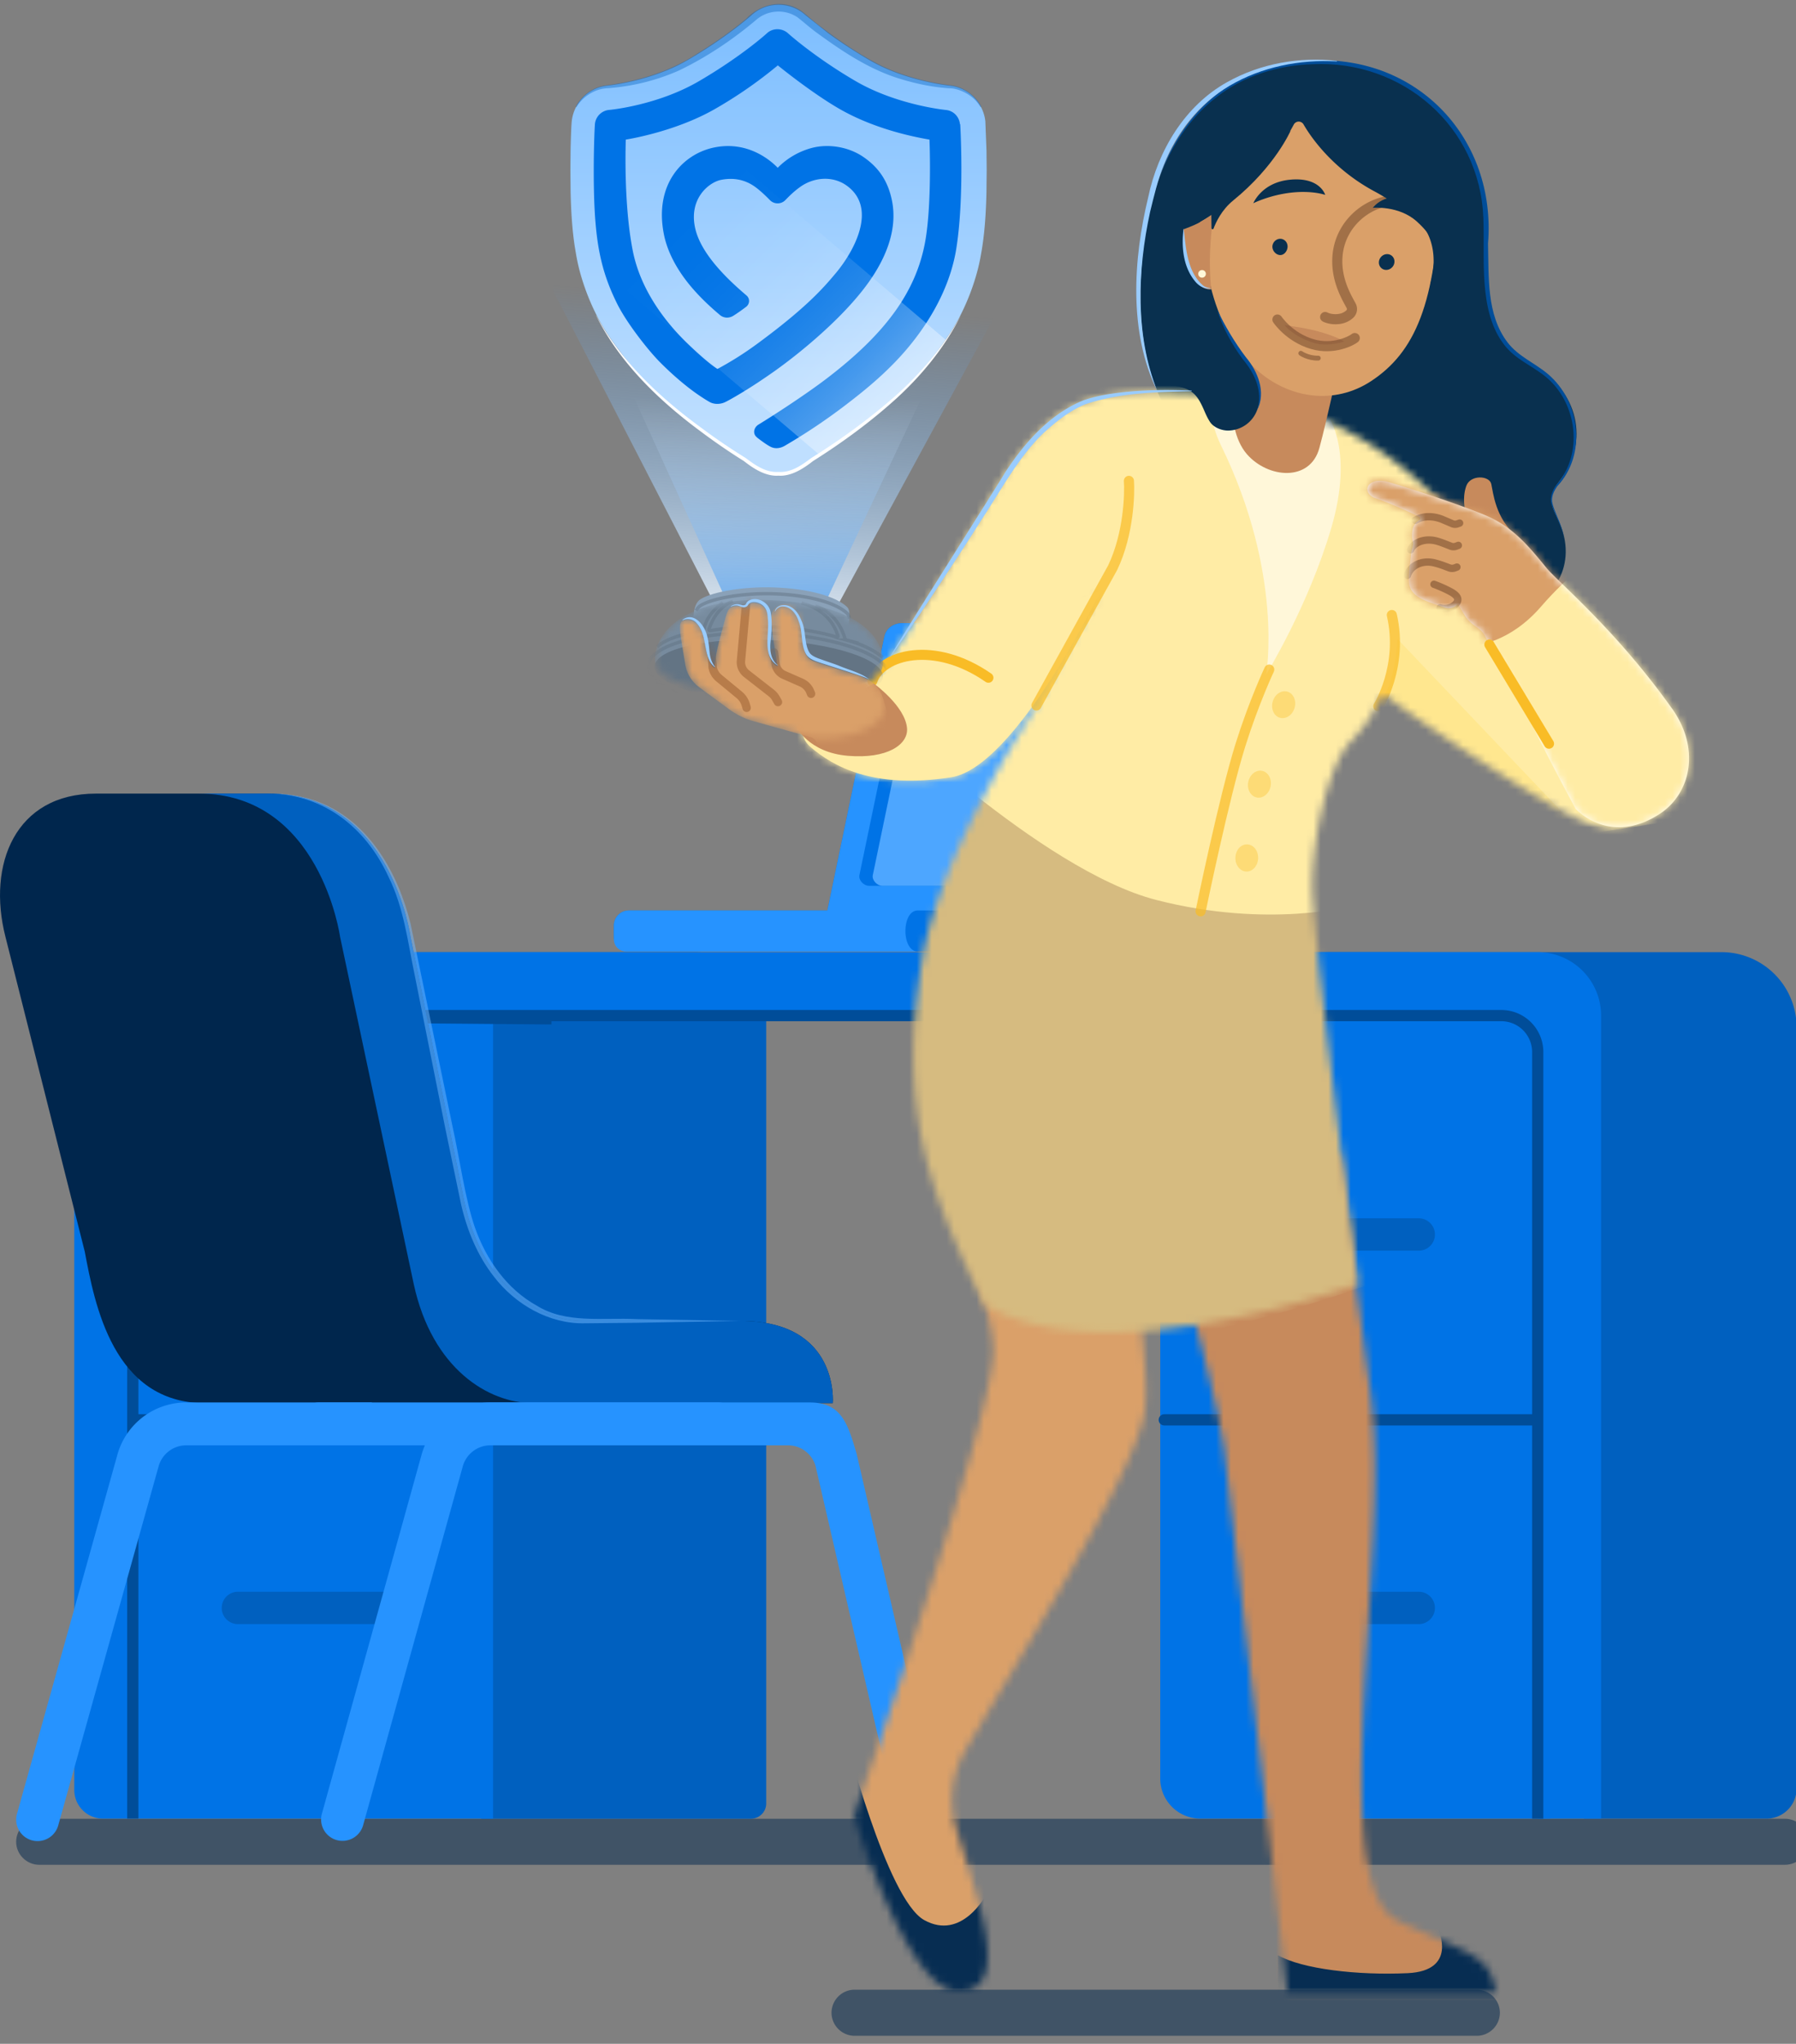
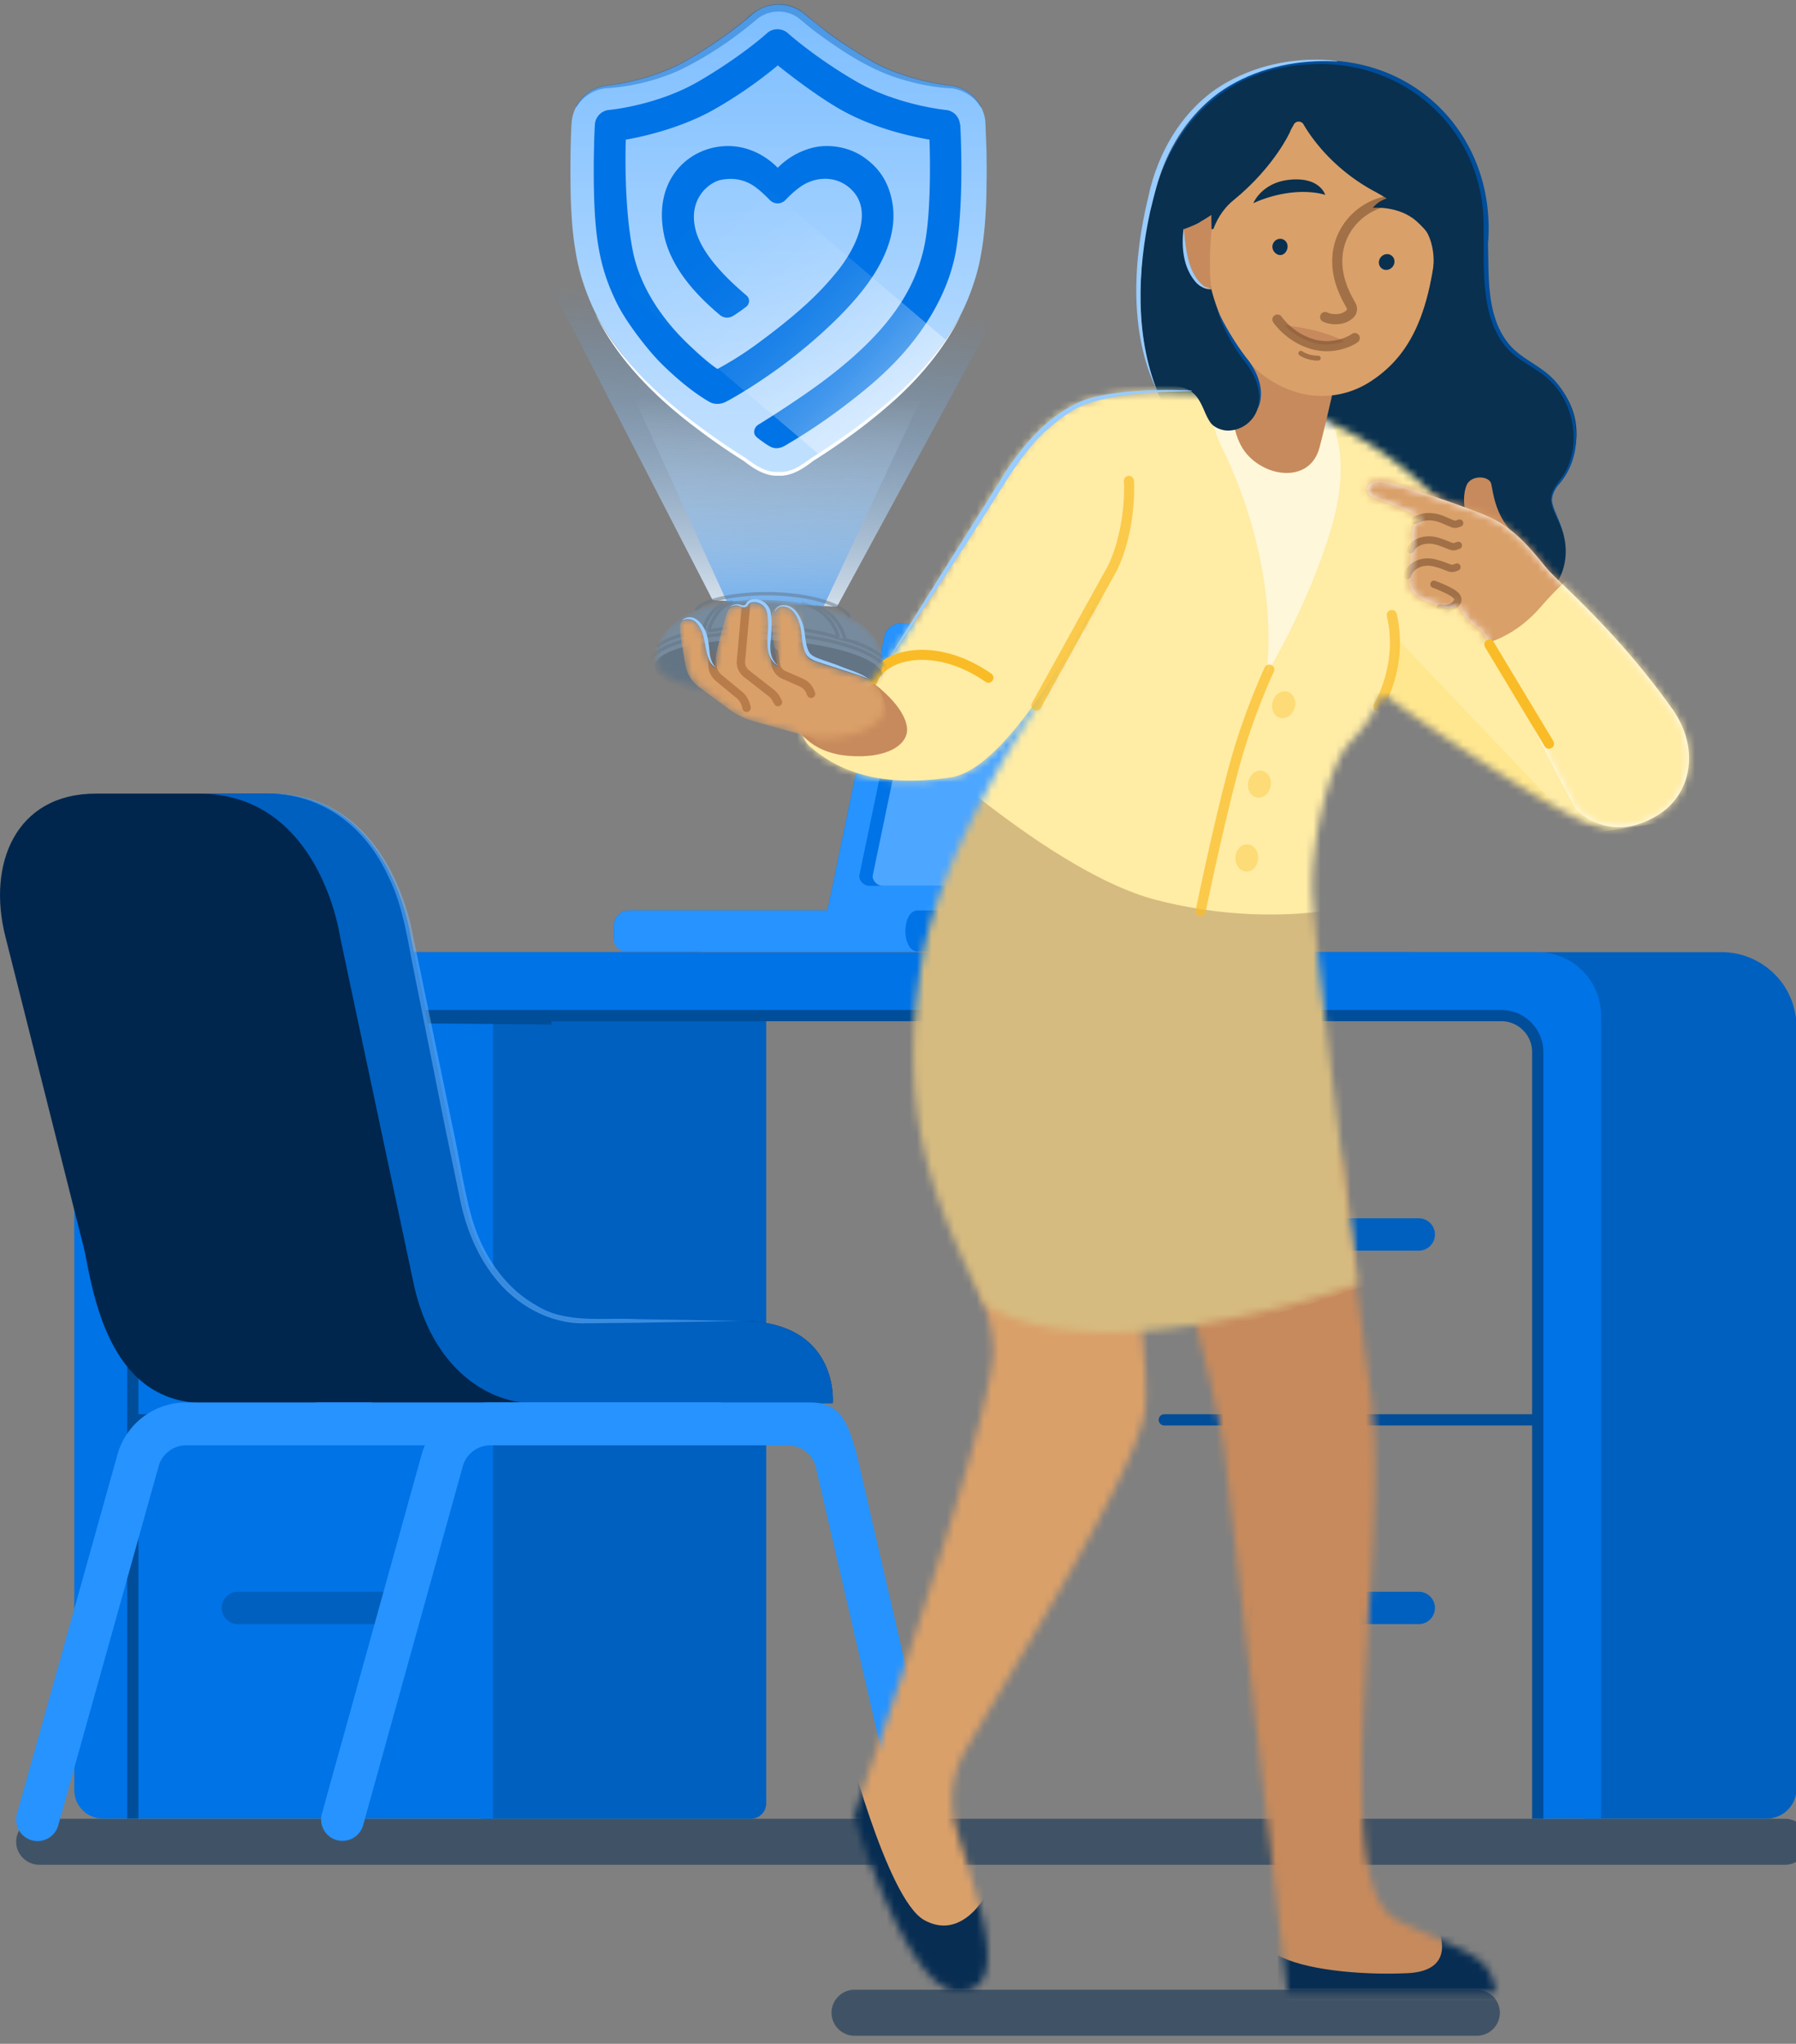
<svg xmlns="http://www.w3.org/2000/svg" width="240" height="273" fill="none">
  <rect width="100%" height="100%" fill="#808080" stroke="none" />
  <style>.B{opacity:.5}.C{stroke-linecap:round}.D{fill:#fff}.E{stroke-miterlimit:10}.F{fill:#0073e6}.G{fill:#c78a5c}.H{fill:#09304f}.I{fill:#0060bf}.J{stroke-width:1.35}.K{stroke-linejoin:round}.L{fill:#daa069}.M{fill:#ffeca5}.N{stroke:#684026}.O{fill:#00264d}.P{stroke:#004d99}.Q{stroke-width:1.5}.R{stroke:#f9bc26}.S{stroke:#637484}.T{stroke-width:.45}</style>
  <g clip-path="url(#L)">
    <path d="M5.262 249.089h233.255c1.706 0 3.102-1.387 3.102-3.077s-1.396-3.077-3.102-3.077H5.262c-1.706 0-3.103 1.386-3.103 3.077s1.397 3.077 3.103 3.077z" class="B O" />
    <path d="M64.31 242.935h36.029c1.132 0 2.05-.913 2.05-2.035V136.361c0-5.072-4.145-9.181-9.257-9.181h-39.06l-18.224 7.755h17.54c6.03 0 10.923 4.853 10.923 10.832v97.168z" class="I" />
    <path d="M9.905 134.331c0-4.364 3.54-7.151 7.904-7.151h170.606v8.059H65.887V242.92H13.755a3.832 3.832 0 0 1-3.83-3.831V135.084l-.02-.753z" class="F" />
    <g class="E P Q">
      <path d="m73.692 136.092-51.084-.439a4.866 4.866 0 0 0-4.863 4.863v102.399" />
      <path d="M18.273 189.655h51.563" class="C" />
    </g>
    <path d="M211.69 242.92h24.373a4.016 4.016 0 0 0 4.015-4.015V137.214a10.04 10.04 0 0 0-10.034-10.034h-76.645l6.738 8.473h39.719c6.533 0 11.829 5.297 11.829 11.83v95.437h.005z" class="I" />
-     <path d="M207.147 242.92h-46.741a5.368 5.368 0 0 1-5.366-5.367V133.045h52.107v109.88-.005z" class="F" />
    <path d="M31.744 167.053h20.578a2.16 2.16 0 0 0 0-4.319H31.744a2.16 2.16 0 0 0 0 4.319zm0 49.883h20.578a2.16 2.16 0 0 0 0-4.319H31.744a2.16 2.16 0 0 0 0 4.319zm137.315-49.883h20.578a2.16 2.16 0 0 0 0-4.319h-20.578a2.16 2.16 0 0 0 0 4.319zm0 49.883h20.578a2.16 2.16 0 0 0 0-4.319h-20.578a2.16 2.16 0 0 0 0 4.319z" class="I" />
    <path d="M155.583 189.655h51.564" class="C E P Q" />
    <path d="M205.486 242.92h8.469V135.658a8.478 8.478 0 0 0-8.479-8.478h-53.02l-12.563 8.473h59.663a5.93 5.93 0 0 1 5.93 5.93V242.92z" class="F" />
    <path d="M32.192 135.658h168.431a4.863 4.863 0 0 1 4.863 4.863v102.404" class="E P Q" />
    <path d="M27.39 187.421h83.891s.948-10.972-12.288-10.972H77.93c-5.86 0-13.42-4.543-15.88-15.894l-7.196-35.44s-2.648-19.111-18.907-19.111H12.822c-10.777 0-14.558 9.46-12.099 19.111l10.603 42.063c1.322 7.002 3.78 20.243 16.069 20.243h-.005z" class="O" />
    <path d="M98.992 176.444H77.931c-5.86 0-13.42-4.543-15.88-15.895l-7.196-35.439s-2.648-19.111-18.907-19.111h-9.416c16.259 0 18.907 19.111 18.907 19.111l9.85 46.412c2.458 11.351 10.02 15.894 15.88 15.894h31.11-.11 9.112s.948-10.972-12.289-10.972z" class="I" />
    <path d="M98.948 176.444l-13.86.244-6.932.07c-4.778.105-9.322-2.523-12.18-6.264-2.179-2.788-3.555-6.139-4.348-9.56l-2.12-10.189-4.074-20.403c-.948-4.504-1.457-9.097-3.531-13.252-3.003-6.518-8.628-11.017-15.995-11.091 2.31-.045 4.644.314 6.813 1.177 6.683 2.663 10.493 9.525 12.144 16.213l5.626 27.156c.883 3.92 1.68 9.735 2.987 13.456 1.501 4.244 4.25 8.184 8.234 10.388 3.94 2.459 8.808 1.576 13.381 1.811l13.86.244h-.005z" fill="#73b9ff" class="B" />
    <g fill="#2693ff">
      <path d="M123.431 244.89a2.862 2.862 0 0 1-3.556-1.94l-10.898-47.155a3.836 3.836 0 0 0-3.655-2.738H65.518a3.832 3.832 0 0 0-3.656 2.738l-13.346 48.042a2.87 2.87 0 0 1-3.555 1.94 2.862 2.862 0 0 1-1.935-3.556l13.345-48.042a9.538 9.538 0 0 1 9.147-6.848h42.686c4.23 0 5.072 2.788 6.264 6.848l10.898 47.155a2.863 2.863 0 0 1-1.935 3.556zM49.688 193.057H24.87a3.832 3.832 0 0 0-3.656 2.738L7.77 243.867a2.87 2.87 0 0 1-3.556 1.94 2.863 2.863 0 0 1-1.935-3.556l13.445-48.072a9.538 9.538 0 0 1 9.147-6.848h24.817" />
      <path d="M96.055 193.057H42.556c-1.297 0-2.349-1.282-2.349-2.863s1.052-2.863 2.349-2.863h53.499c1.296 0 2.349 1.282 2.349 2.863s-1.053 2.863-2.35 2.863z" />
    </g>
    <path d="M148.766 127.095h-64.77a1.96 1.96 0 0 1-1.96-1.96v-1.511a2.01 2.01 0 0 1 2.01-2.01h26.522l7.606-36.537c.234-1.117 1.172-1.83 2.414-1.83h36.602c2.413 0 4.693 2.538 4.214 4.698l-9.162 37a3.883 3.883 0 0 1-3.476 2.145v.005z" class="F" />
    <path d="M122.638 127.095H83.652a1.613 1.613 0 0 1-1.616-1.621v-1.85a2.01 2.01 0 0 1 2.01-2.01h38.592c-2.195 0-2.195 5.481 0 5.481zm24.342-5.481h-36.412l7.605-36.537c.235-1.117 1.172-1.83 2.414-1.83h34.178c3.292 0 2.798 2.224 2.314 4.383l-7.685 32.213c-.259 1.088-1.192 1.771-2.414 1.771z" fill="#2693ff" />
    <path d="M145.759 118.322h-29.625c-.733 0-1.431-.768-1.292-1.426l6.005-28.847c.195-.927.968-1.516 2-1.516h28.318c1.222 0 2.319 0 2.623 1.097l-7.296 30.154c-.08.329-.364.538-.733.538z" class="F" />
    <path d="M145.768 118.322h-27.844c-.733 0-1.431-.768-1.291-1.426l6.004-28.847c.195-.927.968-1.516 2-1.516h26.538c1.222 0 2.319 0 2.623 1.097l-7.296 30.154c-.08.329-.365.538-.734.538z" fill="#4da6ff" />
    <path d="M114.194 271.926h83.158a3.09 3.09 0 0 0 3.078-3.077 3.09 3.09 0 0 0-3.078-3.078h-83.158a3.09 3.09 0 0 0-3.077 3.078 3.09 3.09 0 0 0 3.077 3.077z" class="B O" />
    <mask id="A" maskUnits="userSpaceOnUse" x="113" y="154" width="88" height="113">
      <path d="M200.669 154.271h-87.263v112.223h87.263V154.271z" class="D" />
    </mask>
    <g mask="url(#A)">
      <mask id="B" maskUnits="userSpaceOnUse" x="114" y="63" width="87" height="204">
        <path d="M172.057 266.375l-8.499-72.969c-2.124-12.922-9.974-38.457-13.306-49.439H147.4s6.857 36.058 5.555 44.656c-1.216 8.049-17.231 33.619-23.938 45.155a13.195 13.195 0 0 0-1.307 10.174c2.239 8.029 8.164 22.143.299 22.064-6.733-.07-13.894-23.5-13.894-23.5s18.692-53.25 18.607-62.107c-.075-8.339-9.351-24.966-9.89-41.544-.613-18.957 7.521-26.937 11.262-40.532s-8.349-25.435-2.085-30.587c6.259-5.152 16.932-4.603 21.61-3.55 4.219.947 7.391 4.368 9.934 8.986 2.714 4.923 5.432 7.58 5.975 13.87.489 5.625 3.312 20.852 5.461 34.861 2.444 15.924 3.097 26.487 8.179 64.221 2.823 20.947-6.463 65.593 3.651 70.426 10.114 4.827 12.079 4.329 13.207 9.81h-27.974l.005.005z" class="D" />
      </mask>
      <g mask="url(#B)">
        <path d="m71.493 42.665 81.777 21.51 12.603 31.345 74.121 181.792H68.516l2.977-234.647z" class="L" />
        <path d="m169.687 269.253 29.071-6.279-6.573-137.859h-43.439l20.941 144.138z" class="G" />
        <path d="M192.221 257.807s2.558 5.441-4.11 5.755-14.114-.544-17.37-2.409v5.83h32.178s-1.94-8.009-10.698-9.176zm-60.462-4.698s-3.206 6.169-8.259 3.361-10.722-25.216-10.722-25.216l-3.935 9.177s9.72 27.42 20.443 27.42c7.481 0 2.473-14.747 2.473-14.747v.005z" fill="#072d52" />
      </g>
    </g>
    <path d="M169.823 67.547c-5.367-2.783-10.169-7.222-13.237-11.7-3.93-5.751-4.718-13.716-3.88-22.06 1.621-16.193 10.254-25.205 23.256-25.47 12.842-.264 22.792 9.456 22.592 22.214-.189 12.084 1.472 15.68 6.484 18.423 5.655 3.092 7.6 9.905 3.296 15.376-1.92 2.444-.613 3.845.145 5.695 2.489 6.06-1.666 10.867-5.641 11.381-5.745.743-14.094-3.815-14.094-3.815l-18.921-10.044z" class="H" />
    <mask id="C" maskUnits="userSpaceOnUse" x="115" y="52" width="109" height="126">
      <path d="M134.887 62.43c7.531-9.945 10.812-11.162 32.971-9.411 14.587 3.516 23.196 11.55 29.26 19.555 9.052 11.95 19.58 17.22 24.907 24.014 3.551 4.523.109 17.006-10.314 13.131-5.217-1.94-22.837-13.93-26.213-16.568a.671.671 0 0 0-1.008.21c-.628 1.142-1.606 3.261-4.034 5.75-3.142 3.217-5.491 14.578-5.023 20.907.743 10.084 5.596 48.077 6.005 51.284a.266.266 0 0 1-.179.289c-2.848 1.008-34.537 11.89-49.674 2.664-7.655-15.316-11.525-26.219-8.413-45.694 2.339-14.633 14.922-33.61 14.922-33.61s5.979-11.575 9.027-16.088C139.236 88.972 113.122 93.8 115.78 91.85c2.833-2.075 16.668-25.72 19.107-29.425v.005z" class="D" />
    </mask>
    <g mask="url(#C)">
      <path d="M187.263 55.557c-20.747-14.712-30.597-16.932-52.685-2.643S104.429 70.24 104.429 70.24s8.768 8.239 7.995 40.761.908 52.446 33.061 58.137 49.514-4.639 49.514-4.639l-5.362-51.174 28.523 17.715 21.889-29.969-52.786-45.514z" fill="#fff7d9" />
      <path d="M163.124 48.685s-3.107 4.359.05 10.827c8.419 17.231 6.02 30.592 6.02 30.592s5.631-9.127 8.708-19.595-.474-14.972-.474-14.972 18.702 4.13 31.001 20.902c12.299 16.777 19.914 29.465 19.914 29.465l-20.882 21.744-25.854-22.402-1.526 7.47 9.855 45.205s-20.159 18.448-42.826 8.309-38.068-47.928-38.068-47.928l-3.68-55s24.791-11.989 35.19-12.543 22.572-2.08 22.572-2.08v.006z" class="M" />
      <path d="M186.734 85.336l25.635 26.952c5.79 6.593-3.92 3.531-3.92 3.531l-24.079-22.03s1.97-1.78 2.359-8.458l.005.005z" fill="#ffe78f" />
      <path d="M180.844 120.965s-11.211 3.137-26.342-.758c-7.741-1.99-17.112-8.413-24.418-14.203-6.972-5.531-10.364 14.403-10.364 14.403s-6.344 15.919.928 40.227-11.256 15.965 14.737 19.127 64.611-15.007 64.611-15.007l-19.152-43.789z" fill="#d6bb80" />
      <path opacity=".71" d="M184.186 94.343s3.371-5.346 1.805-12.194m-16.382 7.287s-2.055 4.364-3.841 10.05c-2.209 7.026-5.331 22.242-5.331 22.242" class="C E J R" />
      <g opacity=".52" fill="#f9bc26">
        <path opacity=".71" d="M168.125 114.649c.033-1.002-.62-1.837-1.46-1.864s-1.547.762-1.58 1.764.621 1.837 1.46 1.864 1.547-.762 1.58-1.764zm1.665-9.606c.197-.983-.312-1.914-1.135-2.079s-1.651.499-1.848 1.482.311 1.913 1.134 2.078 1.652-.498 1.849-1.481zm3.207-10.497c.275-.964-.156-1.932-.964-2.163s-1.686.364-1.961 1.328.156 1.933.964 2.163 1.685-.364 1.961-1.328z" />
      </g>
    </g>
    <path d="M178.65 49.847s-1.272 6.01-2.339 9.98c-1.232 4.578-6.888 4.079-9.705.817-1.601-1.855-2.215-5.117-1.666-7.416l1.067-3.935c.224-.967.14-1.356-.08-1.87-2.583-6 12.733 2.424 12.733 2.424h-.01z" class="G" />
    <path d="M172.396 12.163c9.521-1.412 20.244 3.252 19.959 13.64-.404 14.747-3.316 21.286-9.146 25.111-4.848 3.182-10.883 2.394-15.266-1.506-3.965-3.526-5.855-9.102-6.459-12.553-1.95-11.117-1.456-10.21 2.494-15.196s8.413-9.496 8.413-9.496h.005z" class="L" />
    <path d="M171.993 33.319c.204-.559-.055-1.172-.584-1.367s-1.122.105-1.327.669.17 1.207.699 1.396c.528.195 1.007-.14 1.217-.698h-.005zm14.098 2.321c.377-.465.329-1.128-.108-1.482s-1.095-.265-1.472.199-.328 1.127.108 1.481 1.096.265 1.472-.199z" class="H" />
    <path d="M177.079 42.346s.753.419 1.91.254a2.554 2.554 0 0 0 1.387-.653.912.912 0 0 0 .179-1.102c-.558-1.058-2.079-3.477-1.825-6.648.369-4.574 4.439-7.566 8.054-7.417" class="B C J K N" />
    <g class="H">
      <path d="M167.474 27.15s2.174-1.093 5.057-1.417c2.842-.32 4.558.3 4.558.3s-.688-2.43-4.733-2.026c-3.78.374-4.877 3.142-4.877 3.142h-.005zm-8.748 3.336c3.291-1.431 6.299-4.06 8.867-6.608 2.015-1.96 4.05-4.907 5.297-7.242a.744.744 0 0 1 1.301-.02c1.217 2.105 4.21 6.125 9.491 8.953 1.726.922 3.466 2.14 4.628 2.897 3.591 2.334 3.571 6.469 2.953 8.957-.649 2.624 1.346.808 1.346.808s9.362-18.173-5.9-25.076c-15.256-6.902-19.744 1.387-21.839 3.147s-7.062 9.476-6.703 15.256.554-1.067.554-1.067l.005-.005z" />
    </g>
    <path d="M162.347 28.401s-.803.604-2.12 1.342c-.718.404-2.069.883-2.069.883s-.329 3.89 1.416 6.633c1.018 1.596 2.279 1.391 2.279 1.391s-.254-2.269-.154-4.957c.144-3.905.643-5.292.643-5.292h.005z" class="G" />
    <path d="M183.453 27.758s3.472-.33 5.855 1.81c2.384 2.145 2.255 3.287 2.255 3.287s.324-4.663-3.192-6.094c-3.262-1.332-4.918.997-4.918.997z" class="H" />
    <path d="M171.638 43.418s1.152 1.526 3.975 2.394c1.825.564 4.009-.194 4.009-.194s-.897-.644-3.436-1.342c-1.596-.444-3.132-.639-4.548-.853v-.005z" class="G" />
    <path d="M170.701 42.68s1.571 2.374 4.653 3.282c2.887.852 5.316-.49 5.685-.808" class="B C J K N" />
    <path d="m161.863 28.057.03 2.419c0 .16.219.2.274.05.319-.833 1.067-2.484 2.633-3.756 5.626-4.573 7.676-9.336 7.676-9.336l-10.613 10.623z" class="H" />
    <path d="M173.828 47.188s.957.684 2.334.649" stroke-width=".65" class="B C K N" />
-     <path d="M160.631 37.09a.509.509 0 1 0 0-1.019.509.509 0 0 0 0 1.018z" fill="#fff7d9" />
    <path d="M154.776 24.132c3.117-9.44 10.489-15.67 20.583-16.044 14.094-.718 24.622 10.454 23.485 24.453.115 4.439-.219 9.47 2.593 13.171 1.392 1.865 3.641 2.763 5.387 4.23 4.339 3.645 5.256 10.732 1.296 14.981-.483.654-.887 1.526-.663 2.344.14.554.369 1.088.589 1.621.448 1.063.877 2.155 1.007 3.312-.224-1.75-1.207-3.237-1.731-4.893-.259-.878.13-1.795.629-2.508 3.72-4.17 2.813-11.047-1.432-14.503-1.805-1.457-4.064-2.33-5.51-4.24-3.487-4.478-2.574-11.605-2.788-16.971-.469-12.154-10.798-21.107-22.842-20.508-4.573.135-9.157 1.541-12.788 4.379-3.675 2.803-6.239 6.857-7.815 11.171v.005z" fill="#004d99" />
    <path d="M161.838 38.98s1.047 4.493 4.673 9.171c1.476 1.905 2.444 4.065 1.481 6.618a4.19 4.19 0 0 1-3.88 2.743c-.932 0-1.97-.449-2.433-1.172-.404-.633-.634-1.217-.863-1.735-.878-1.965-1.611-2.748-3.985-3.082l-2.579-.255s4.025-6.568 4.374-6.688c.329-.115 3.212-5.6 3.212-5.6z" class="H" />
    <path d="M162.621 41.333c1.097 2.24 2.354 4.39 3.86 6.374 1.596 1.89 2.733 4.678 1.516 7.067.808-2.483-.324-4.872-1.905-6.773-1.506-2.014-2.718-4.269-3.466-6.668h-.005z" fill="#004d99" />
    <path d="M202.704 71.666c-2.877-2.394-3.172-5.885-3.426-7.022s-2.783-1.267-3.336.26c-1.252 3.47 1.825 8.178 1.825 8.178l4.932-1.42.005.004z" class="G" />
    <path d="M223.417 94.628c-7.491-10.529-15.262-16.937-16.748-18.753-2.389-2.917-4.453-5.466-8.114-7.022-3.356-1.426-10.044-3.586-12.902-4.428s-3.82 1.207-2.015 2.07c2.304.762 4.883 1.984 5.98 2.523.229.115.239.359.01.499a1.83 1.83 0 0 0-.873 1.276c-.105.589-.08 1.152.035 1.496.189.574-.18 1.048-.24 1.84-.069.943-.309 2.14-.259 3.552.075 2.094 2.289 2.618 4.838 3.486.937.32 1.715-.479 1.715-.479a43.23 43.23 0 0 0 .868 1.461c.26.464.673.913 1.277 1.367.603.449 1.147.703 1.661 1.825.897 1.965 3.775 6.19 5.326 9.81s6.568 12.882 6.568 12.882 4.499 5.048 11.222.694c4.079-2.644 5.581-8.583 1.656-14.1h-.005z" class="D" />
    <mask id="D" maskUnits="userSpaceOnUse" x="182" y="64" width="44" height="47">
      <path d="M223.417 94.628c-7.491-10.529-15.262-16.937-16.748-18.753-2.389-2.917-4.453-5.466-8.114-7.022-3.356-1.426-10.044-3.586-12.902-4.428s-3.82 1.207-2.015 2.07c2.304.762 4.883 1.984 5.98 2.523.229.115.239.359.01.499a1.83 1.83 0 0 0-.873 1.276c-.105.589-.08 1.152.035 1.496.189.574-.18 1.048-.24 1.84-.069.943-.309 2.14-.259 3.552.075 2.094 2.289 2.618 4.838 3.486.937.32 1.715-.479 1.715-.479a43.23 43.23 0 0 0 .868 1.461c.26.464.673.913 1.277 1.367.603.449 1.147.703 1.661 1.825.897 1.965 3.775 6.19 5.326 9.81s6.568 12.882 6.568 12.882 4.499 5.048 11.222.694c4.079-2.644 5.581-8.583 1.656-14.1h-.005z" class="D" />
    </mask>
    <g mask="url(#D)">
      <path d="M202.265 68.04c-7.426-3.496-21.206-7.216-21.206-7.216s-3.401 7.605-2.793 7.655 6.394 2.35 6.394 2.35l1.087 9.041s17.954 28.034 19.072 27.52 10.273.274 14.508-6.199 6.009-14.219 6.009-14.219L202.265 68.04z" class="L" />
      <g class="B N C K">
        <path d="M189.109 69.502c1.446-.838 2.957-.38 3.571-.145l1.346.573a.93.93 0 0 0 .758.035l.265-.094m-6.549 3.561c.349-.868 1.676-1.551 3.272-1.212.663.14 1.735.598 2.129.748.215.08.479.075.708-.015l.27-.105m-6.812 4.01c.414-1.312 1.945-2.105 3.68-1.656.963.25 1.586.534 1.965.663a1.05 1.05 0 0 0 .708-.014l.27-.105m-2.254 5.451c.958.279 1.78-.135 2.149-.579.434-.528.26-1.037-.758-1.59a17.408 17.408 0 0 0-2.204-.983" stroke-width=".98" />
      </g>
      <path d="M197.293 86.16s4.389-.255 8.608-5.103c3.84-4.458 7.312-6.713 7.312-6.713l26.582 32.832-29.271 4.453-13.231-25.465v-.005z" class="M" />
    </g>
    <path d="m199.028 86.1 7.965 13.236" class="C E J R" />
    <path d="M113.741 91.87s-9.63 4.358-5.361 7.97c2.907 2.458 8.189 5.61 18.707 3.989 8.663-1.336 20.034-24.966 20.034-24.966L113.746 91.87h-.005z" class="M" />
    <mask id="E" maskUnits="userSpaceOnUse" x="107" y="78" width="41" height="27">
      <path d="M113.741 91.87s-9.63 4.358-5.361 7.97c2.907 2.458 8.189 5.61 18.707 3.989 8.663-1.336 20.034-24.966 20.034-24.966L113.746 91.87h-.005z" class="D" />
    </mask>
    <g mask="url(#E)" class="M">
      <path d="M104.076 86.578c1.626-1.222 41.778-4.942 41.778-4.942l3.631 23.116-41.654 4.194-3.75-22.368h-.005z" />
      <path d="m115.431 95.495 42.288-3.845-10.554-20.857-41.953 6.534 5.402 14.632c.862 2.34 2.748 3.72 4.817 3.531v.005z" />
    </g>
    <g class="C E R">
      <path opacity=".71" d="M138.498 94.234l10.199-18.428c2.169-4.559 2.279-9.965 2.159-11.576" class="J" />
      <path d="M116.563 90.982c1.192-3.571 8.284-5.486 15.521-.454" stroke-width="1.34" />
    </g>
    <path d="M106.409 97.056s1.596 3.452 6.888 3.9 8.099-1.52 7.91-3.695c-.26-2.963-4.439-5.96-4.439-5.96l-10.359 5.755z" class="G" />
    <path d="m135.271 37.907-23.43 43.135-16.603-.868-20.587-39.923s-10.21-14.333 36.003-8.907c13.81 1.62 24.612 6.563 24.612 6.563h.005z" fill="url(#H)" />
    <path d="M79.164 40.92c-2.983-7.152 3.675-20.842 15.326-23.261 9.196-1.91 38.372 3.067 33.22 25.76l-17.66 37.588-12.802-.384L79.163 40.92z" fill="url(#I)" />
-     <path d="M92.64 84.015c.015 2.374 5.057 2.897 10.762 2.862s9.915-.613 9.9-2.987c0 0 .289-1.237.185-2.105-.035-.289-.115-.533-.265-.683-1.446-1.426-5.147-2.474-9.79-2.638-3.795-.135-8.149.523-9.825 1.576-.254.16-.444.399-.583.683-.444.918-.39 2.33-.384 3.292z" fill="#8aa1b8" />
    <path d="M113.491 82.638c-.035-.29-.114-.534-.264-.683-1.446-1.427-5.147-2.474-9.79-2.638-3.795-.135-8.15.523-9.825 1.576a1.63 1.63 0 0 0-.583.683" class="B E S T" />
    <mask id="F" maskUnits="userSpaceOnUse" x="87" y="80" width="32" height="13">
      <path d="M87.513 87.995c-.065 3.5 7.356 4.458 15.78 4.613 8.418.154 14.647-.554 14.712-4.055s-3.411-7.7-14.368-8.359c-11.965-.723-16.06 4.3-16.124 7.8z" class="D" />
    </mask>
    <g mask="url(#F)">
      <path d="M87.513 87.995c-.065 3.5 7.356 4.458 15.78 4.613 8.418.154 14.647-.554 14.712-4.055s-3.411-7.7-14.368-8.359c-11.965-.723-16.06 4.3-16.124 7.8z" fill="#778b9e" />
      <path d="M117.98 87.83s-1.496-1.441-4.813-2.324a.396.396 0 0 1-.279-.274c-.434-1.492-1.506-3.467-3.93-4.314" class="B E S T" />
      <path d="M117.989 90.41c.107-2.33-6.639-4.53-15.067-4.915s-15.347 1.194-15.453 3.524 6.64 4.532 15.068 4.916 15.346-1.194 15.452-3.524z" fill="#637484" />
      <path d="M118.861 90.45c.129-2.83-6.989-5.455-15.898-5.862s-16.237 1.56-16.366 4.392 6.989 5.456 15.898 5.862 16.237-1.56 16.366-4.392zm-11.753-9.897s3.746.669 4.863 4.394c.03.095-.06.18-.15.15-1.271-.374-8.084-2.324-16.906-.863a.15.15 0 0 1-.17-.194c.244-.744 1.142-3.013 3.177-3.716m-1.327.19s-2.14 1.391-2.519 3.506a.376.376 0 0 1-.309.304c-.942.14-4.224.558-5.95 2.06" class="B E S T" />
    </g>
    <mask id="G" maskUnits="userSpaceOnUse" x="90" y="80" width="29" height="19">
      <path d="M118.125 93.64c-.803-2.723-2.25-3.072-5.207-3.98a142.073 142.073 0 0 1-4.19-1.356 1.808 1.808 0 0 1-1.177-1.297c-.344-1.496-.613-4.125-1.406-5.072-1.102-1.312-2.873-1.132-2.778.997l.549 6.075s-1.347-.439-1.307-2.973.559-4.762-1.232-5.376c-.843-.29-1.277-.035-1.496.32a.587.587 0 0 1-.803.184c-.27-.17-.643-.265-1.152-.115-.768.225-.798.873-1.66 4.04s-.744 4.14-.744 4.14-.848-.245-1.222-2.898c-.374-2.658-1.556-3.95-2.982-3.432-.584.21-.544.953-.125 3.526l.4 2.374a4.69 4.69 0 0 0 1.844 2.988l3.975 2.932a10.4 10.4 0 0 0 3.357 1.636l7.67 2.14c6.239.518 10.493-2.13 9.691-4.853h-.005z" class="D" />
    </mask>
    <g mask="url(#G)">
      <path d="M119.471 98.523l-1.346-4.883c-.808-2.723-2.249-3.072-5.207-3.98a142.058 142.058 0 0 1-4.189-1.356 1.825 1.825 0 0 1-1.182-1.307c-.344-1.496.578-4.723-.22-5.665-1.102-1.312-4.319-.948-4.244 1.181.095 2.619.823 6.494.823 6.494s-1.347-.439-1.307-2.973.559-4.762-1.231-5.376c-.494-.17-.848-.15-1.098-.04a4.101 4.101 0 0 1-1.825.354 1.655 1.655 0 0 0-.534.075c-.768.225-.798.873-1.66 4.04s-.744 4.14-.744 4.14-.847-.245-1.221-2.898c-.374-2.658-1.556-3.95-2.983-3.431-.583.209-.543.952-.124 3.526l.398 2.373a4.69 4.69 0 0 0 1.846 2.988l3.975 2.932a10.399 10.399 0 0 0 3.356 1.636l7.581 2.115a1.23 1.23 0 0 1 .863.897l.688 2.893 9.57-3.735h.015z" class="L" />
      <g stroke="#94582c" class="B C K">
        <path d="M103.427 87.152l.2 1.49a1.921 1.921 0 0 0 1.137 1.512l2.324 1.022c.528.235.952.664 1.172 1.197l.124.3M99.776 79.86l-.758 8.384c-.07.668.21 1.326.738 1.74l3.277 2.554c.279.214.509.484.678.793l.25.444m-4.189.773l-.105-.374a2.728 2.728 0 0 0-.888-1.367l-2.708-2.23c-.479-.398-.898-1.106-.843-1.73l-.334-3.291" stroke-width="1.12" />
      </g>
    </g>
    <path d="M131.825 20.108l-.154-3.92a5.37 5.37 0 0 0-.579-1.886 6.56 6.56 0 0 0-.1-.185c-.01-.014-.02-.034-.03-.05a2.746 2.746 0 0 0-.074-.124l-.06-.095c-.015-.025-.035-.05-.05-.08l-.095-.129c-.01-.01-.015-.025-.025-.035a5.315 5.315 0 0 0-3.396-2.11h-.01l-.185-.03-.134-.014c-.01 0-.025-.005-.035-.005-.195-.02-4-.424-7.995-2.07a22.29 22.29 0 0 1-2.728-1.347 64.877 64.877 0 0 1-5.496-3.586l-3.017-2.393a5.33 5.33 0 0 0-3.616-1.406h-.02a5.33 5.33 0 0 0-3.616 1.406c-.055.05-1.147 1.022-3.017 2.393a64.747 64.747 0 0 1-5.496 3.586 22.97 22.97 0 0 1-2.728 1.347 29.776 29.776 0 0 1-3.68 1.232c-2.39.633-4.185.823-4.315.838-.01 0-.025.005-.035.005l-.134.014-.185.03h-.01a5.314 5.314 0 0 0-3.421 2.145l-.095.13c-.015.03-.035.054-.05.08l-.06.094-.074.125-.03.05a6.52 6.52 0 0 0-.095.17 5.355 5.355 0 0 0-.583 1.9c-.04.364-.115 1.855-.155 3.92l-.025 2.563.03 3.017c.065 2.793.234 5.142.553 7.242l.2 1.182a25.44 25.44 0 0 0 .668 2.828 30.324 30.324 0 0 0 1.99 5.042c.668 1.356 1.646 2.867 2.673 4.274l1.367 1.8.573.689a34.548 34.548 0 0 0 1.651 1.855l.978.957c2.05 2.01 4.154 3.696 6.064 5.147a82.691 82.691 0 0 0 6.574 4.539c.753.563 1.356.997 2.069 1.361a4.93 4.93 0 0 0 2.259.544h.325c.798 0 1.561-.185 2.264-.544.713-.364 1.316-.798 2.07-1.361a84.754 84.754 0 0 0 6.573-4.538c1.91-1.452 4.015-3.138 6.064-5.148l.978-.957a34.76 34.76 0 0 0 1.651-1.855 37.936 37.936 0 0 0 1.94-2.489l.623-.883c.788-1.142 1.521-2.314 2.05-3.391a30.333 30.333 0 0 0 1.99-5.042 25.22 25.22 0 0 0 .668-2.828c.449-2.4.678-5.097.753-8.424l.03-3.017-.025-2.563z" fill="url(#J)" />
    <path d="M131.042 14.287v.025l-.135-.204-.209-.294.005.01-.105-.125.015.015c-.908-1.177-2.608-1.925-3.716-1.92-2.199-.135-4.339-.579-6.448-1.212-4.204-1.237-7.905-3.726-11.421-6.294-.823-.609-1.661-1.362-2.469-1.985a4.57 4.57 0 0 0-5.601.429C97.826 5.36 94.39 7.664 90.705 9.43a28.783 28.783 0 0 1-9.496 2.354h-.075.04c-.12 0-.23.02-.344.03h-.02.055c-1.457.144-2.883 1.067-3.7 2.284l-.136.204-.09-.05c.739-1.43 2.205-2.558 3.86-2.827 4.285-.524 8.704-1.83 12.374-4.264 2.275-1.407 4.479-2.938 6.539-4.649 1.95-2.04 4.997-2.708 7.406-1.027.863.663 1.631 1.386 2.498 2.03 2.549 1.935 5.222 3.76 8.075 5.221 2.897 1.382 6.084 2.24 9.241 2.639 1.741.154 3.407 1.321 4.2 2.872l.005.025v.015h-.095z" opacity=".4" class="I" />
    <path d="M79.663 42.126c3.356 6.18 8.588 11.052 14.223 15.147a80.372 80.372 0 0 0 5.776 3.915c1.291.972 2.678 1.955 4.369 1.85 1.69.105 3.077-.878 4.368-1.85 3.945-2.459 7.726-5.217 11.227-8.28 3.471-3.091 6.528-6.702 8.772-10.782-2.099 4.18-5.107 7.88-8.543 11.037-3.466 3.152-7.251 5.925-11.211 8.424-1.222.957-2.893 2.074-4.618 1.95-1.726.124-3.397-.988-4.619-1.95a83.1 83.1 0 0 1-5.79-3.97c-5.616-4.154-10.822-9.172-13.97-15.49h.016z" class="D" />
    <path d="M128.279 16.602c-.09-1.003-.858-1.81-1.861-1.91-.264-.026-6.648-.694-12.084-3.86-5.401-3.148-8.867-6.235-9.012-6.37-.808-.738-2.065-.753-2.857 0-.03.03-3.352 3.048-9.067 6.384-5.566 3.247-11.91 3.83-11.975 3.835a2.1 2.1 0 0 0-1.92 1.856c-.04.384-.234 4.438-.13 9.072.155 6.727.913 10.553 3.073 14.916 1.301 2.634 4.169 6.25 5.67 7.776 1.935 1.965 3.8 3.466 5.027 4.319.938.653 1.541.997 1.706 1.087.558.31 1.346.324 2 .03.15-.065.658-.33 1.421-.773a65.182 65.182 0 0 0 2.973-1.846 97.274 97.274 0 0 0 2.149-1.466c3.451-2.439 8.498-6.608 11.8-10.772 3.062-3.85 4.803-8.025 4.01-12.04-.529-2.668-1.796-4.498-3.89-5.915-1.93-1.301-4.574-1.755-6.838-1.162a10.04 10.04 0 0 0-4.548 2.649c-.833-.863-3.895-3.651-8.484-2.713-4.164.852-8.054 4.867-6.727 11.59.398 2.025 1.426 4.184 3.067 6.304 1.192 1.536 2.703 3.042 4.433 4.493.51.424 1.212.444 1.776.095.543-.339 1.132-.753 1.706-1.192a1 1 0 0 0 .399-.703.964.964 0 0 0-.34-.818c-2.13-1.82-6.004-5.316-6.842-8.912-.938-4 1.815-6.224 3.476-6.538 1.626-.31 3.137-.04 4.494.927.703.504 1.476 1.247 1.999 1.786.27.279.644.433 1.033.433a1.42 1.42 0 0 0 1.027-.433c.484-.494 1.092-1.123 1.99-1.766 1.86-1.331 4.379-1.491 6.209-.174 4.235 3.047.878 8.922-1.461 11.7-1.541 1.83-3.81 4.543-10.683 9.57a44.193 44.193 0 0 1-5.127 3.222c-.793-.499-2.219-1.686-3.935-3.336-3.162-3.043-6.363-7.317-7.38-12.459-1.273-6.433-.928-14.842-.928-14.842s6.518-.987 11.94-4.104a59.293 59.293 0 0 0 8.373-5.81s4.364 3.57 8.169 5.775c3.381 1.96 7.645 3.376 12.094 4.14.06 1.251.279 9.116-.598 13.774-1.227 6.509-5.177 12.084-13.187 18.179-2.673 2.035-6.782 4.718-9.072 6.12-.493.298-.773.987-.389 1.505.065.085.225.235.31.3.718.538 1.211.897 1.715 1.157.654.334 1.367.164 1.865-.125a77.65 77.65 0 0 0 8.16-5.466c2.773-2.11 5.974-4.723 8.702-8.104 3.432-4.25 5.422-8.648 6.08-12.778 1.112-6.992.524-16.623.524-16.623l-.035.016z" class="F" />
    <path style="mix-blend-mode:hard-light" opacity=".39" d="M126.359 45.373l-.623.883a37.936 37.936 0 0 1-1.367 1.8l-.573.689a34.713 34.713 0 0 1-1.651 1.855l-.978.957c-2.049 2.01-4.154 3.696-6.064 5.147a84.754 84.754 0 0 1-5.681 3.975L76.805 32.93c-.319-2.099-.488-4.448-.553-7.24a125.59 125.59 0 0 1-.03-3.018l.025-2.563.154-3.92a5.355 5.355 0 0 1 .574-1.886l.105-.185c.01-.014.02-.034.03-.05l.075-.124.06-.095.05-.08.094-.129a5.314 5.314 0 0 1 3.421-2.145h.01l.185-.03.134-.014c.01 0 .025-.005.035-.005.13-.015 1.925-.205 4.314-.838l40.871 34.766z" fill="url(#K)" />
    <g fill="#9cf">
      <path d="M154.651 52.23c-3.86-7.814-3.216-17.65-1.207-25.913 1.297-6.215 4.898-12.21 10.549-15.351 4.433-2.484 9.655-3.407 14.662-2.828l-.005.075c-4.957-.3-10.064.718-14.358 3.252-4.045 2.383-7.062 6.234-8.778 10.568-.793 1.974-1.321 4.199-1.825 6.269-1.701 7.835-2.015 16.492.962 23.929z" />
      <path d="M158.162 30.491c.324 2.643.459 5.78 2.599 7.646.304.244.698.314 1.102.379-.843.164-1.691-.315-2.195-.978-1.591-1.94-1.815-4.653-1.501-7.052l-.005.005zm1.083 21.759c-4.763.125-9.68.21-14.219 1.751-2.154.883-4.034 2.419-5.73 3.985-3.347 3.292-5.696 7.78-8.294 11.685-2.254 3.586-5.576 8.598-7.95 12.17l-4.124 5.984c-.264.03 15.421-24.637 15.356-24.662 2.613-4.015 6.014-7.885 10.548-9.71a21.064 21.064 0 0 1 3.536-.838c3.596-.544 7.251-.594 10.877-.44v.076zM91.189 82.798c1.58-1.172 3.037.828 3.326 2.234.17.628.244 1.496.314 2.145.075.708.28 1.316.708 1.9l-.035.04c-.269-.235-.518-.51-.683-.833-.778-1.601-.449-3.631-1.7-5.018-.45-.583-1.252-.728-1.906-.418l-.02-.045-.004-.005zm6.453-1.796a1.42 1.42 0 0 1 .833-.294c.453-.02.743.27 1.112.075.07-.04.05-.035.134-.19a.924.924 0 0 1 .434-.414c1.147-.508 2.514.305 2.803 1.487.299 1.426.11 2.887-.01 4.294-.07 1.042.09 2.194.973 2.877l-.025.045c-2.12-1.336-1.023-4.22-1.297-6.274-.025-.553-.105-1.122-.469-1.546-.424-.568-1.656-.967-2.14-.3-.064.116-.164.255-.313.295-.414.205-.823-.164-1.222-.19a1.426 1.426 0 0 0-.793.175l-.025-.045.005.005zm5.89.644c.259-.888 1.366-.993 2.085-.609.763.38 1.202 1.157 1.501 1.91.603 1.282.349 3.147 1.057 4.234.329.48 1.018.709 1.736.963.708.26 1.431.479 2.139.758 1.347.574 3.062.988 4.155 1.88-.305-.2-.684-.314-1.033-.448-1.541-.534-3.85-1.252-5.406-1.761-.703-.244-1.501-.449-1.985-1.087-.818-1.307-.469-3.003-1.027-4.414-.309-1.042-1.132-2.17-2.329-2.055-.369.05-.689.315-.843.649l-.045-.02h-.005z" />
    </g>
  </g>
  <defs>
    <linearGradient id="H" x1="104.28" y1="40.289" x2="100.666" y2="88.193" href="#M">
      <stop stop-color="#4da6ff" stop-opacity="0" />
      <stop offset=".25" stop-color="#79bcff" stop-opacity=".25" />
      <stop offset="1" stop-color="#fff" />
    </linearGradient>
    <linearGradient id="I" x1="103.426" y1="31.122" x2="102.987" y2="93.995" href="#M">
      <stop offset=".35" stop-color="#e6f2ff" stop-opacity="0" />
      <stop offset=".45" stop-color="#bfdcfa" stop-opacity=".17" />
      <stop offset="1" stop-color="#0073e6" />
    </linearGradient>
    <linearGradient id="J" x1="104.036" y1="63.148" x2="104.036" y2="-12.674" href="#M">
      <stop offset=".06" stop-color="#bfdfff" />
      <stop offset=".93" stop-color="#73b9ff" />
    </linearGradient>
    <linearGradient id="K" x1="117.367" y1="54.839" x2="77.863" y2="15.574" href="#M">
      <stop stop-color="#fff" />
      <stop offset=".03" stop-color="#fff" stop-opacity=".91" />
      <stop offset=".1" stop-color="#fff" stop-opacity=".7" />
      <stop offset=".18" stop-color="#fff" stop-opacity=".51" />
      <stop offset=".25" stop-color="#fff" stop-opacity=".35" />
      <stop offset=".33" stop-color="#fff" stop-opacity=".23" />
      <stop offset=".41" stop-color="#fff" stop-opacity=".13" />
      <stop offset=".49" stop-color="#fff" stop-opacity=".06" />
      <stop offset=".58" stop-color="#fff" stop-opacity=".01" />
      <stop offset=".68" stop-color="#fff" stop-opacity="0" />
    </linearGradient>
    <clipPath id="L">
      <path transform="translate(0 .454)" d="M0 0h240v271.717H0z" class="D" />
    </clipPath>
    <linearGradient id="M" gradientUnits="userSpaceOnUse" />
  </defs>
</svg>